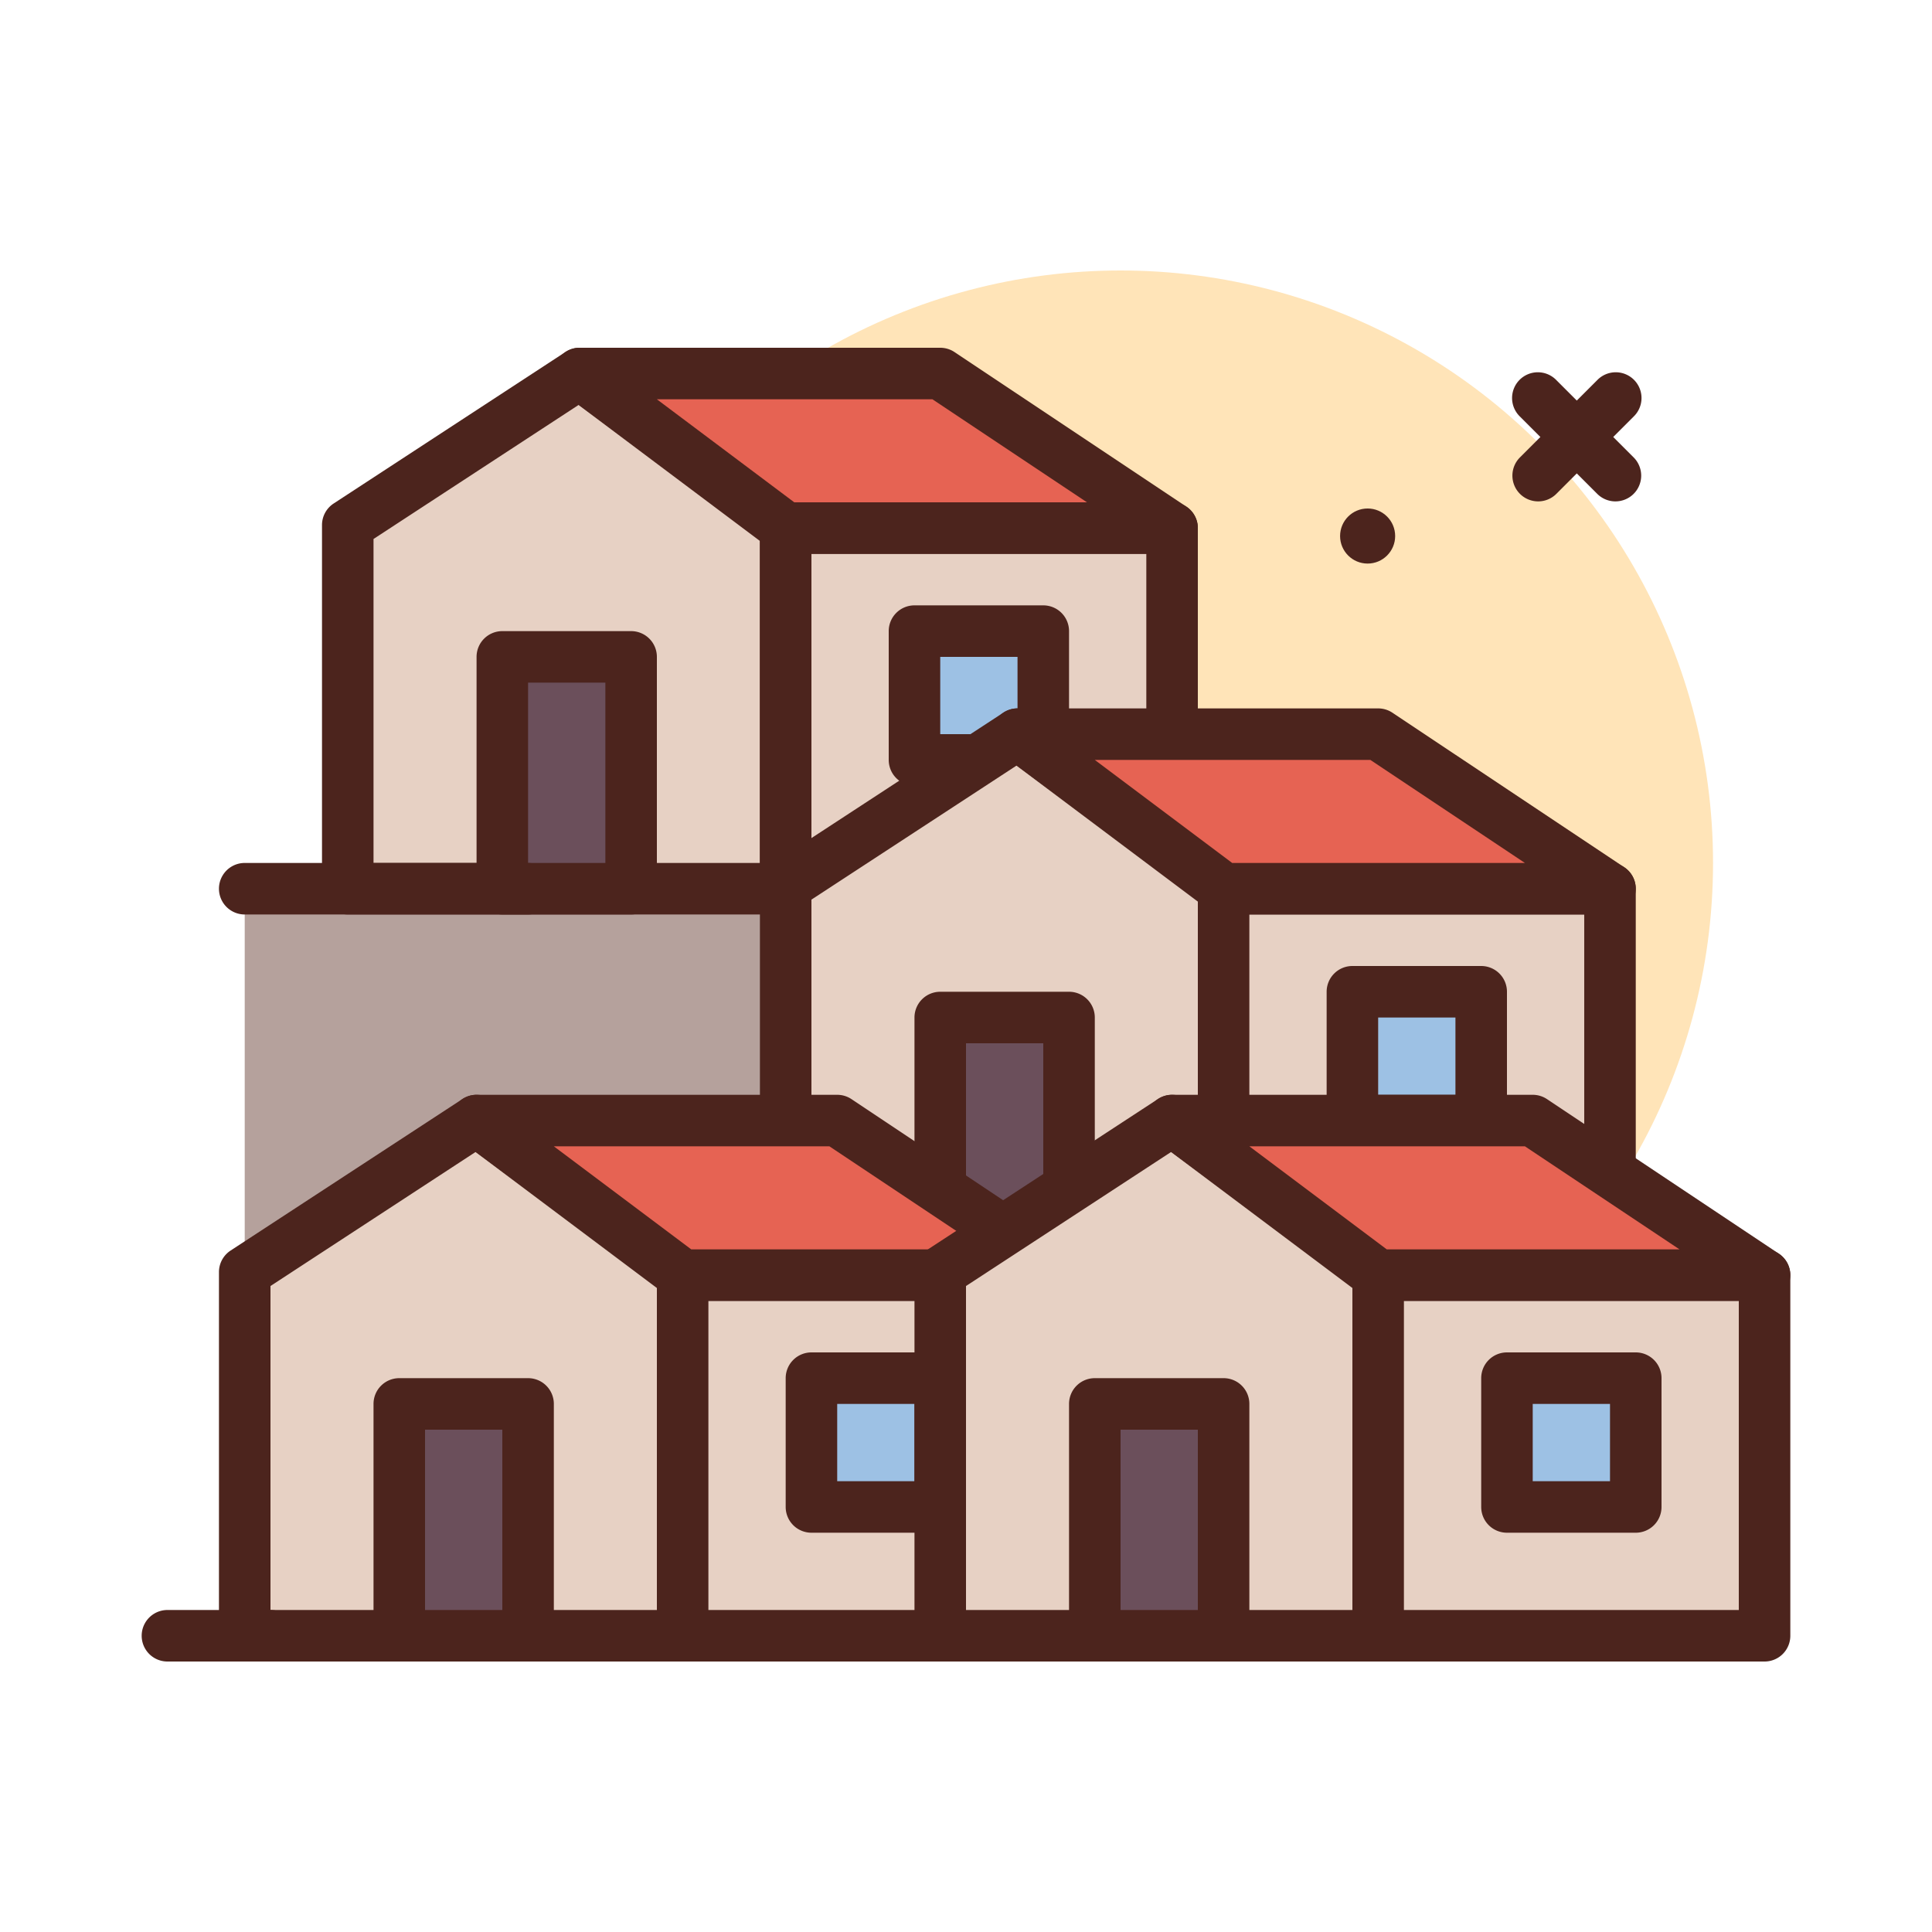
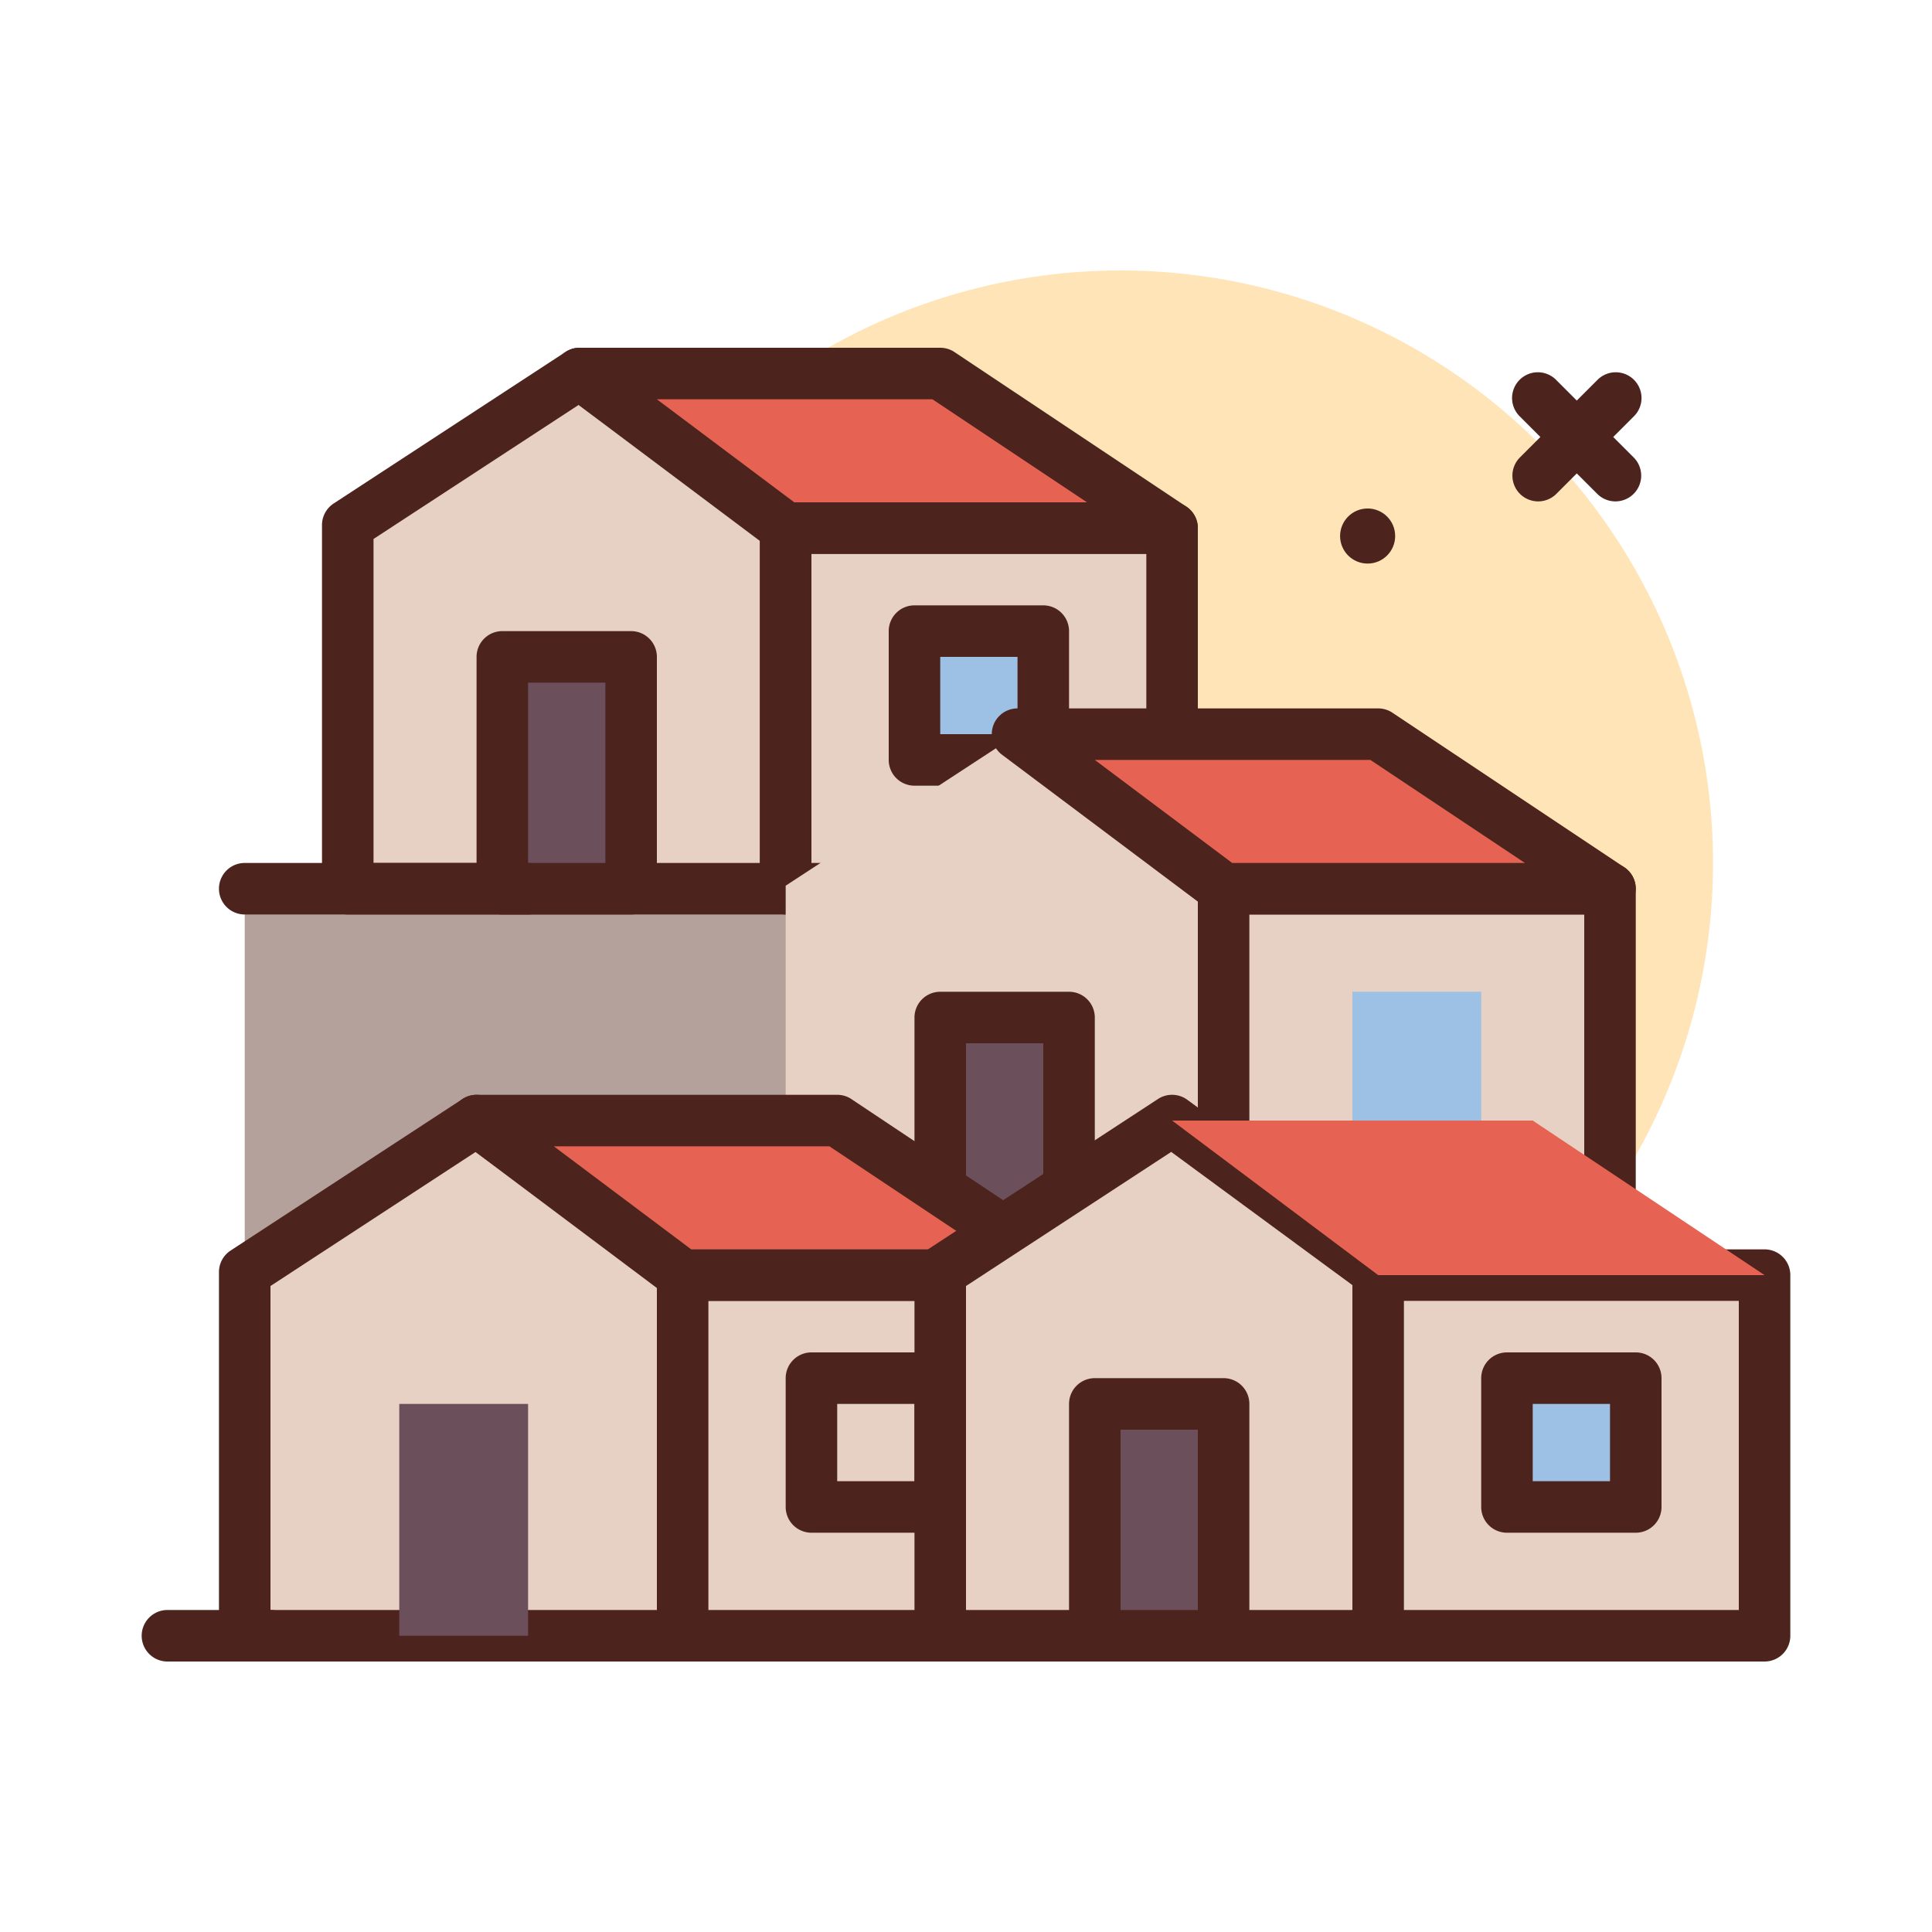
<svg xmlns="http://www.w3.org/2000/svg" width="512" height="512" x="0" y="0" viewBox="0 0 300 300" style="enable-background:new 0 0 512 512" xml:space="preserve" class="">
  <g>
    <circle cx="174" cy="134" r="92" fill="#ffe4b8" opacity="1" data-original="#ffe4b8" />
    <path fill="#b5a19c" d="M38 138h88v64H38z" opacity="1" data-original="#b5a19c" />
    <path fill="#e7d1c4" d="M122 138H54V81.53L90 58l32 23.53z" opacity="1" data-original="#e7d1c4" />
    <path fill="#4c241d" d="M122 142H54a4 4 0 0 1-4-4V81.529c0-1.35.682-2.609 1.812-3.348l36-23.529a3.99 3.99 0 0 1 4.557.125l32 23.529A4.002 4.002 0 0 1 126 81.529V138a4 4 0 0 1-4 4zm-64-8h60V83.553L89.865 62.867 58 83.693z" opacity="1" data-original="#4c241d" />
    <path fill="#e7d1c4" d="M122 82h60v56h-60z" opacity="1" data-original="#e7d1c4" />
    <path fill="#4c241d" d="M182 142h-60a4 4 0 0 1-4-4V82a4 4 0 0 1 4-4h60a4 4 0 0 1 4 4v56a4 4 0 0 1-4 4zm-56-8h52V86h-52z" opacity="1" data-original="#4c241d" />
    <path fill="#e66353" d="M90 58h56l36 24h-60z" opacity="1" data-original="#e66353" />
    <path fill="#4c241d" d="M182 86h-60a3.999 3.999 0 0 1-2.4-.801l-32-24A4 4 0 0 1 90 54h56c.789 0 1.562.234 2.219.672l36 24A4 4 0 0 1 182 86zm-58.666-8h45.455l-24-16H102z" opacity="1" data-original="#4c241d" />
    <path fill="#9dc1e4" d="M142 98h20v20h-20z" opacity="1" data-original="#9dc1e4" />
    <path fill="#4c241d" d="M162 122h-20a4 4 0 0 1-4-4V98a4 4 0 0 1 4-4h20a4 4 0 0 1 4 4v20a4 4 0 0 1-4 4zm-16-8h12v-12h-12z" opacity="1" data-original="#4c241d" />
    <path fill="#6b4f5b" d="M78 102h20v36H78z" opacity="1" data-original="#6b4f5b" />
    <path fill="#4c241d" d="M98 142H78a4 4 0 0 1-4-4v-36a4 4 0 0 1 4-4h20a4 4 0 0 1 4 4v36a4 4 0 0 1-4 4zm-16-8h12v-28H82z" opacity="1" data-original="#4c241d" />
    <g fill="#4c241d">
      <path d="M250.844 77.855a3.988 3.988 0 0 1-2.828-1.172l-12-12a4 4 0 1 1 5.656-5.656l12 12a4 4 0 0 1-2.828 6.828z" fill="#4c241d" opacity="1" data-original="#4c241d" />
      <path d="M238.844 77.855a4 4 0 0 1-2.828-6.828l12-12a4 4 0 1 1 5.656 5.656l-12 12a3.986 3.986 0 0 1-2.828 1.172z" fill="#4c241d" opacity="1" data-original="#4c241d" />
      <circle cx="212.364" cy="83.235" r="4.276" fill="#4c241d" opacity="1" data-original="#4c241d" />
    </g>
    <path fill="#e7d1c4" d="M190 194h-68v-56.47L158 114l32 23.53z" opacity="1" data-original="#e7d1c4" />
-     <path fill="#4c241d" d="M190 198h-68a4 4 0 0 1-4-4v-56.471c0-1.35.682-2.609 1.812-3.348l36-23.529a3.994 3.994 0 0 1 4.557.125l32 23.529a4.002 4.002 0 0 1 1.631 3.223V194a4 4 0 0 1-4 4zm-64-8h60v-50.447l-28.135-20.686L126 139.693z" opacity="1" data-original="#4c241d" />
    <path fill="#e7d1c4" d="M190 138h60v56h-60z" opacity="1" data-original="#e7d1c4" />
    <path fill="#4c241d" d="M250 198h-60a4 4 0 0 1-4-4v-56a4 4 0 0 1 4-4h60a4 4 0 0 1 4 4v56a4 4 0 0 1-4 4zm-56-8h52v-48h-52z" opacity="1" data-original="#4c241d" />
    <path fill="#e66353" d="M158 114h56l36 24h-60z" opacity="1" data-original="#e66353" />
    <path fill="#4c241d" d="M250 142h-60a3.999 3.999 0 0 1-2.4-.801l-32-24A4 4 0 0 1 158 110h56c.789 0 1.562.234 2.219.672l36 24A4 4 0 0 1 250 142zm-58.666-8h45.455l-24-16H170z" opacity="1" data-original="#4c241d" />
    <path fill="#9dc1e4" d="M210 154h20v20h-20z" opacity="1" data-original="#9dc1e4" />
-     <path fill="#4c241d" d="M230 178h-20a4 4 0 0 1-4-4v-20a4 4 0 0 1 4-4h20a4 4 0 0 1 4 4v20a4 4 0 0 1-4 4zm-16-8h12v-12h-12z" opacity="1" data-original="#4c241d" />
    <path fill="#6b4f5b" d="M146 158h20v36h-20z" opacity="1" data-original="#6b4f5b" />
    <path fill="#4c241d" d="M166 198h-20a4 4 0 0 1-4-4v-36a4 4 0 0 1 4-4h20a4 4 0 0 1 4 4v36a4 4 0 0 1-4 4zm-16-8h12v-28h-12z" opacity="1" data-original="#4c241d" />
    <path fill="#e7d1c4" d="M106 254H38v-56.47L74 174l32 23.53z" opacity="1" data-original="#e7d1c4" />
    <path fill="#4c241d" d="M106 258H38a4 4 0 0 1-4-4v-56.471c0-1.35.682-2.609 1.812-3.348l36-23.529a4.001 4.001 0 0 1 4.557.125l32 23.529a4.002 4.002 0 0 1 1.631 3.223V254a4 4 0 0 1-4 4zm-64-8h60v-50.447l-28.135-20.686L42 199.693z" opacity="1" data-original="#4c241d" />
    <path fill="#e7d1c4" d="M106 198h60v56h-60z" opacity="1" data-original="#e7d1c4" />
    <path fill="#4c241d" d="M166 258h-60a4 4 0 0 1-4-4v-56a4 4 0 0 1 4-4h60a4 4 0 0 1 4 4v56a4 4 0 0 1-4 4zm-56-8h52v-48h-52z" opacity="1" data-original="#4c241d" />
    <path fill="#e66353" d="M74 174h56l36 24h-60z" opacity="1" data-original="#e66353" />
    <path fill="#4c241d" d="M166 202h-60a3.999 3.999 0 0 1-2.4-.801l-32-24A4 4 0 0 1 74 170h56c.789 0 1.562.234 2.219.672l36 24A4 4 0 0 1 166 202zm-58.666-8h45.455l-24-16H86z" opacity="1" data-original="#4c241d" />
-     <path fill="#9dc1e4" d="M126 214h20v20h-20z" opacity="1" data-original="#9dc1e4" />
    <path fill="#4c241d" d="M146 238h-20a4 4 0 0 1-4-4v-20a4 4 0 0 1 4-4h20a4 4 0 0 1 4 4v20a4 4 0 0 1-4 4zm-16-8h12v-12h-12z" opacity="1" data-original="#4c241d" />
    <path fill="#6b4f5b" d="M62 218h20v36H62z" opacity="1" data-original="#6b4f5b" />
-     <path fill="#4c241d" d="M82 258H62a4 4 0 0 1-4-4v-36a4 4 0 0 1 4-4h20a4 4 0 0 1 4 4v36a4 4 0 0 1-4 4zm-16-8h12v-28H66z" opacity="1" data-original="#4c241d" />
    <path fill="#e7d1c4" d="M214 254h-68v-56.47L182 174l32 23.53z" opacity="1" data-original="#e7d1c4" />
    <path fill="#4c241d" d="M214 258h-68a4 4 0 0 1-4-4v-56.471c0-1.35.682-2.609 1.812-3.348l36-23.529a4 4 0 0 1 4.557.125l32 23.529a4.002 4.002 0 0 1 1.631 3.223V254a4 4 0 0 1-4 4zm-64-8h60v-50.447l-28.135-20.686L150 199.693z" opacity="1" data-original="#4c241d" />
    <path fill="#e7d1c4" d="M214 198h60v56h-60z" opacity="1" data-original="#e7d1c4" />
    <path fill="#4c241d" d="M274 258h-60a4 4 0 0 1-4-4v-56a4 4 0 0 1 4-4h60a4 4 0 0 1 4 4v56a4 4 0 0 1-4 4zm-56-8h52v-48h-52z" opacity="1" data-original="#4c241d" />
    <path fill="#e66353" d="M182 174h56l36 24h-60z" opacity="1" data-original="#e66353" />
-     <path fill="#4c241d" d="M274 202h-60a3.999 3.999 0 0 1-2.4-.801l-32-24A4 4 0 0 1 182 170h56c.789 0 1.562.234 2.219.672l36 24A4 4 0 0 1 274 202zm-58.666-8h45.455l-24-16H194z" opacity="1" data-original="#4c241d" />
    <path fill="#9dc1e4" d="M234 214h20v20h-20z" opacity="1" data-original="#9dc1e4" />
    <path fill="#4c241d" d="M254 238h-20a4 4 0 0 1-4-4v-20a4 4 0 0 1 4-4h20a4 4 0 0 1 4 4v20a4 4 0 0 1-4 4zm-16-8h12v-12h-12z" opacity="1" data-original="#4c241d" />
    <path fill="#6b4f5b" d="M170 218h20v36h-20z" opacity="1" data-original="#6b4f5b" />
    <path fill="#4c241d" d="M190 258h-20a4 4 0 0 1-4-4v-36a4 4 0 0 1 4-4h20a4 4 0 0 1 4 4v36a4 4 0 0 1-4 4zm-16-8h12v-28h-12zM82 142H38a4 4 0 0 1 0-8h44a4 4 0 0 1 0 8zM42 258H26a4 4 0 0 1 0-8h16a4 4 0 0 1 0 8z" opacity="1" data-original="#4c241d" />
  </g>
</svg>